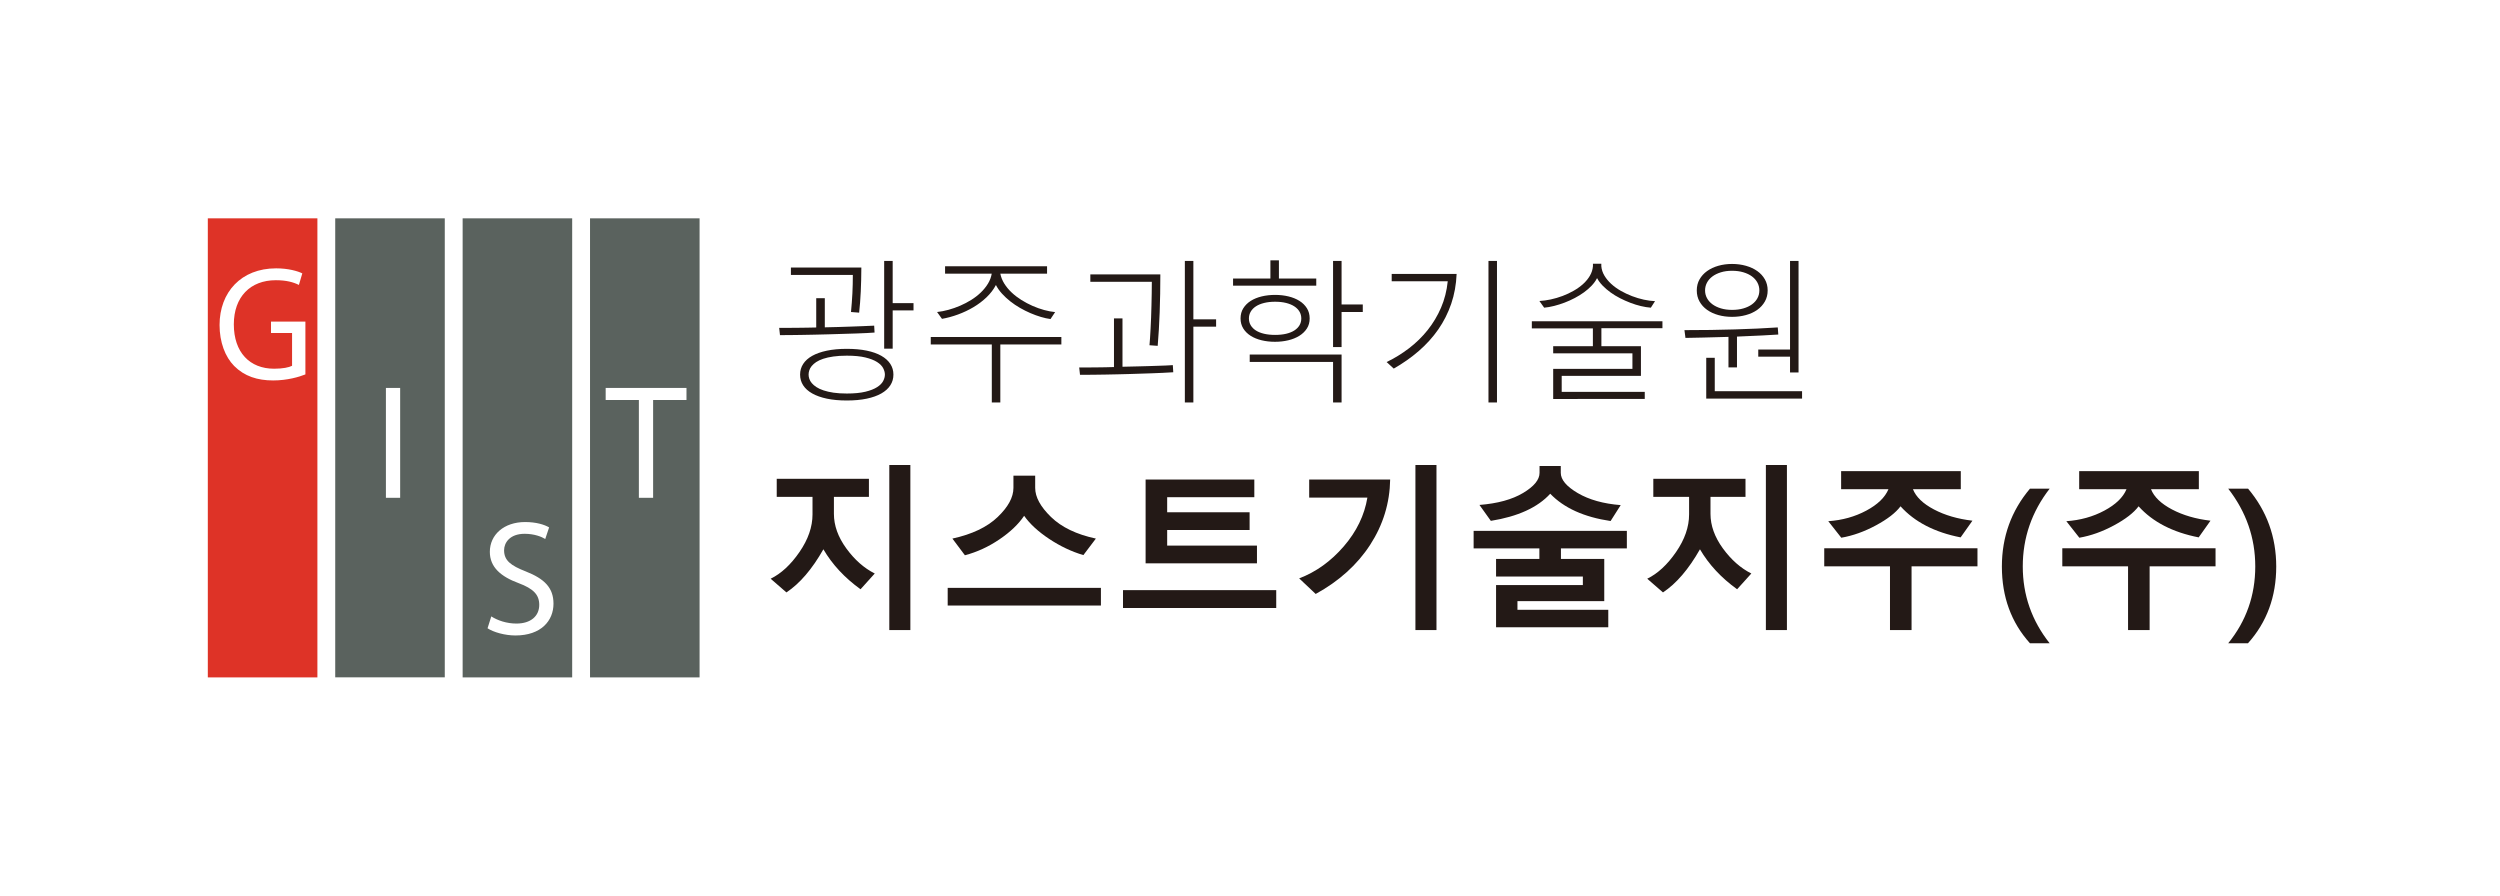
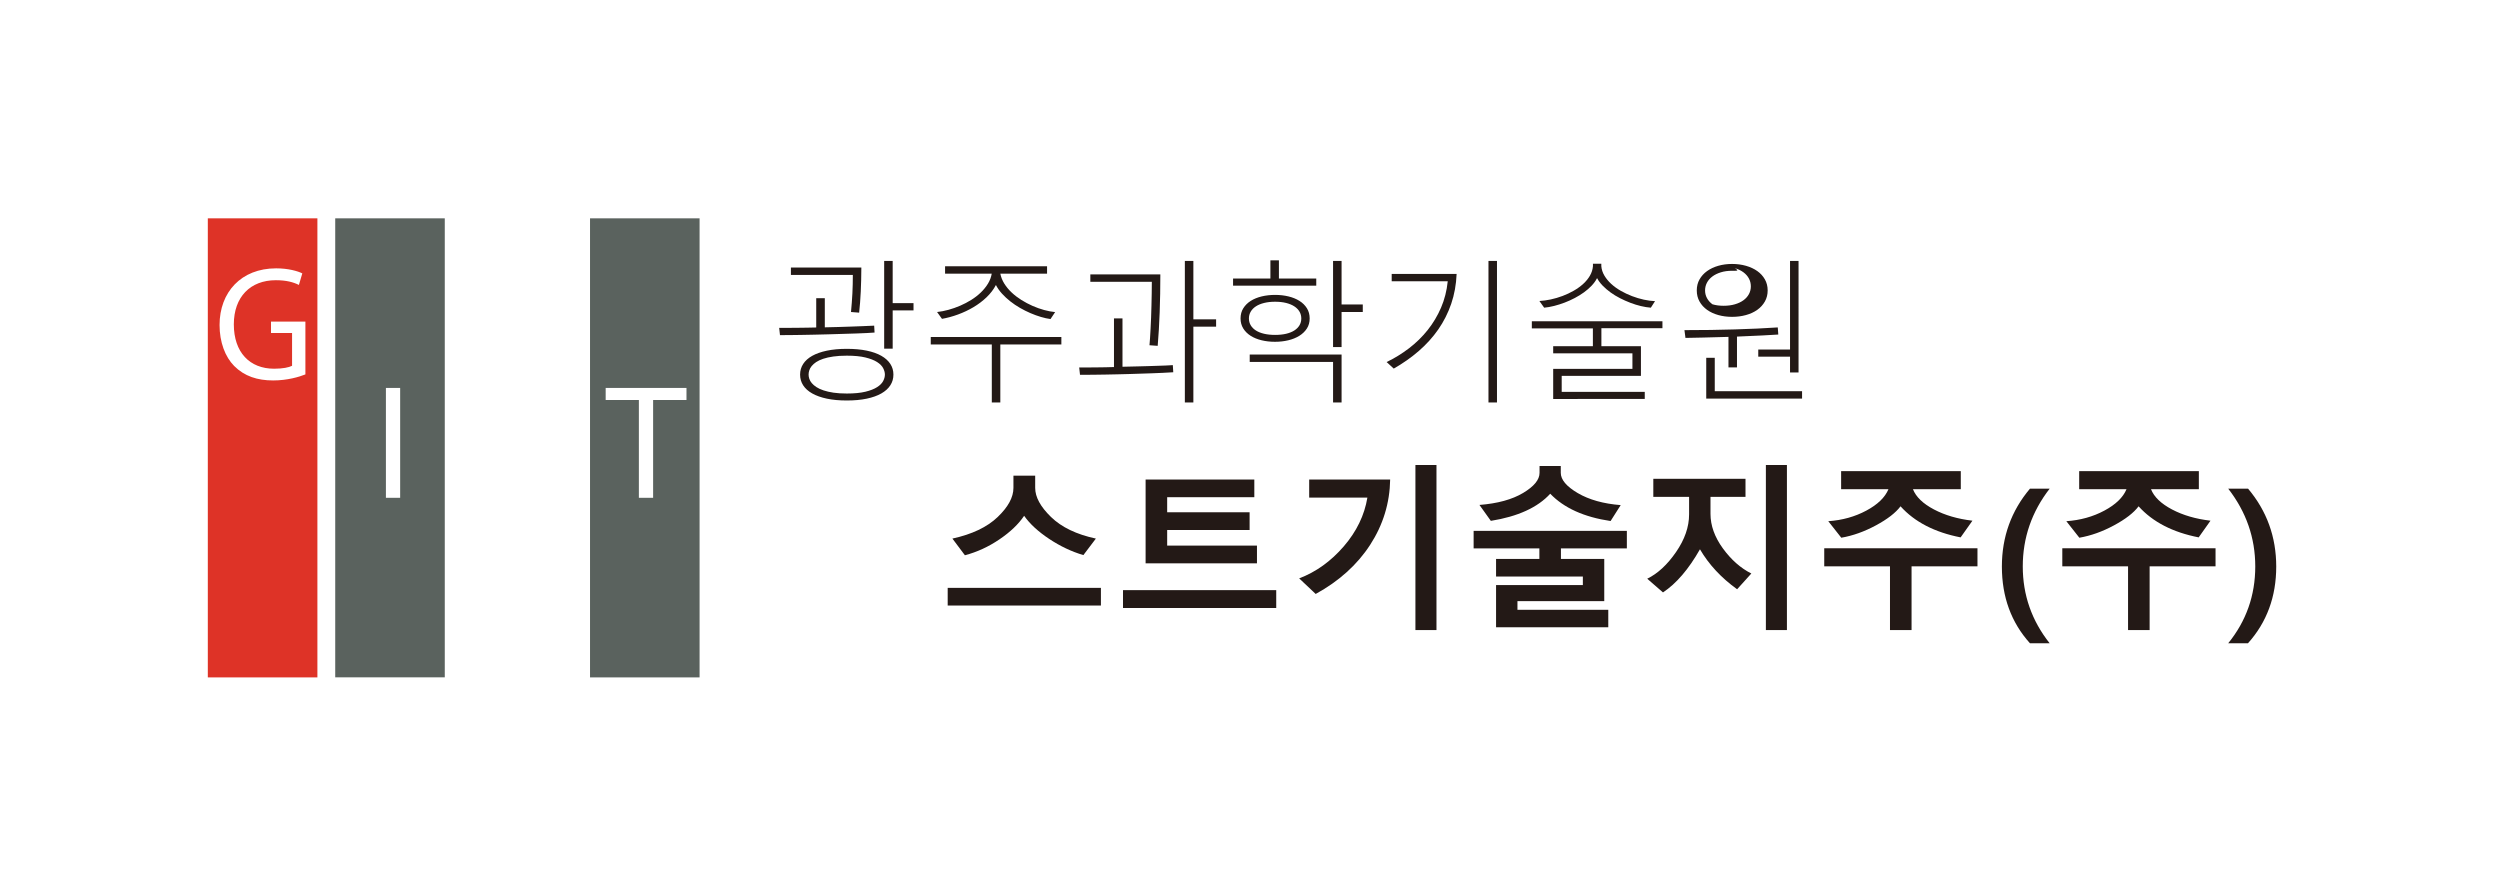
<svg xmlns="http://www.w3.org/2000/svg" xmlns:xlink="http://www.w3.org/1999/xlink" version="1.1" id="Layer_1" x="0px" y="0px" width="335px" height="120px" viewBox="0 0 335 120" enable-background="new 0 0 335 120" xml:space="preserve">
  <g>
    <g>
-       <path fill="#231916" d="M115.313,78.961c-2.134-1.539-3.793-3.324-4.979-5.357c-1.514,2.669-3.166,4.596-4.955,5.78l-2.111-1.835    c1.407-0.688,2.694-1.879,3.86-3.573c1.166-1.693,1.749-3.374,1.749-5.042v-2.351h-4.795v-2.421h12.354v2.421h-4.691v2.271    c0,1.567,0.554,3.112,1.663,4.634s2.378,2.643,3.809,3.361L115.313,78.961z M119.167,84.432V62.306h2.822v22.126H119.167z" />
      <path fill="#231916" d="M126.99,81.139v-2.362h20.533v2.362H126.99z M145.172,74.383c-1.576-0.466-3.101-1.188-4.577-2.167    c-1.476-0.979-2.596-2.011-3.361-3.099c-0.757,1.126-1.864,2.181-3.321,3.166c-1.456,0.987-2.996,1.695-4.616,2.123l-1.675-2.236    c2.631-0.574,4.652-1.536,6.062-2.885c1.412-1.351,2.117-2.652,2.117-3.906v-1.641h2.914v1.641c0,1.225,0.705,2.521,2.117,3.894    c1.41,1.374,3.416,2.34,6.016,2.897L145.172,74.383z" />
      <path fill="#231916" d="M150.482,81.472v-2.397h20.533v2.397H150.482z M153.511,75.484v-11.23h14.568v2.375h-11.678v2.019h11.046    v2.375h-11.046v2.087h12.033v2.375H153.511z" />
      <path fill="#231916" d="M186.282,64.254c-0.054,3.159-0.945,6.074-2.678,8.747c-1.732,2.672-4.166,4.869-7.302,6.59l-2.213-2.088    c2.263-0.864,4.255-2.294,5.976-4.29s2.775-4.175,3.165-6.538h-7.8v-2.421H186.282z M189.666,84.432V62.306h2.822v22.126H189.666z    " />
      <path fill="#231916" d="M200.472,84.054v-5.656h11.631v-1.146h-11.631v-2.353h5.804v-1.41h-8.81v-2.352h20.533v2.352h-8.833v1.41    h5.805v5.656h-11.632v1.159h12.171v2.34H200.472z M215.819,69.818c-3.556-0.528-6.251-1.747-8.087-3.659    c-1.683,1.843-4.336,3.054-7.96,3.636l-1.526-2.134c2.432-0.19,4.383-0.727,5.851-1.605s2.202-1.777,2.202-2.695v-0.918h2.845    v0.918c0,0.918,0.759,1.821,2.277,2.713c1.518,0.891,3.435,1.427,5.753,1.611L215.819,69.818z" />
      <path fill="#231916" d="M232.773,78.961c-2.135-1.539-3.794-3.324-4.979-5.357c-1.515,2.669-3.166,4.596-4.955,5.78l-2.111-1.835    c1.407-0.688,2.694-1.879,3.861-3.573c1.166-1.693,1.749-3.374,1.749-5.042v-2.351h-4.794v-2.421h12.353v2.421h-4.691v2.271    c0,1.567,0.555,3.112,1.663,4.634c1.109,1.521,2.378,2.643,3.809,3.361L232.773,78.961z M236.628,84.432V62.306h2.82v22.126    H236.628z" />
      <path fill="#231916" d="M256.149,75.887v8.545h-2.891v-8.545h-8.81v-2.422h20.533v2.422H256.149z M262.723,72.009    c-3.479-0.68-6.163-2.068-8.052-4.164c-0.643,0.864-1.741,1.716-3.293,2.552c-1.553,0.839-3.101,1.392-4.646,1.658l-1.743-2.214    c1.873-0.13,3.571-0.602,5.093-1.417c1.521-0.813,2.513-1.771,2.972-2.873h-6.344v-2.42h16.036v2.42h-6.413    c0.405,1.032,1.343,1.937,2.812,2.713c1.468,0.776,3.188,1.278,5.161,1.509L262.723,72.009z" />
      <path fill="#231916" d="M272.014,86.197c-2.508-2.782-3.762-6.209-3.762-10.277c0-3.983,1.254-7.464,3.762-10.438h2.639    c-2.401,3.098-3.602,6.573-3.602,10.427c0,3.824,1.2,7.254,3.602,10.289H272.014z" />
      <path fill="#231916" d="M288.05,75.887v8.545h-2.891v-8.545h-8.81v-2.422h20.534v2.422H288.05z M294.623,72.009    c-3.479-0.68-6.163-2.068-8.052-4.164c-0.643,0.864-1.741,1.716-3.293,2.552c-1.553,0.839-3.101,1.392-4.645,1.658l-1.744-2.214    c1.874-0.13,3.571-0.602,5.093-1.417c1.521-0.813,2.513-1.771,2.972-2.873h-6.344v-2.42h16.036v2.42h-6.413    c0.406,1.032,1.343,1.937,2.812,2.713c1.468,0.776,3.188,1.278,5.161,1.509L294.623,72.009z" />
      <path fill="#231916" d="M298.581,86.197c2.416-2.981,3.625-6.411,3.625-10.289c0-3.838-1.209-7.313-3.625-10.427h2.661    c2.515,2.991,3.773,6.47,3.773,10.438c0,4.038-1.262,7.464-3.785,10.277H298.581z" />
    </g>
    <g>
      <path fill="#231916" d="M117.191,44.562c-0.577,0.046-1.387,0.087-2.429,0.123s-2.274,0.074-3.697,0.113    c-0.682,0.02-1.34,0.036-1.976,0.049c-0.636,0.013-1.236,0.024-1.799,0.034c-0.564,0.01-1.08,0.017-1.549,0.02    c-0.469,0.003-0.876,0.005-1.224,0.005l-0.108-0.974c0.498,0,0.958,0,1.381,0s0.83-0.003,1.219-0.01    c0.39-0.006,0.777-0.011,1.16-0.015c0.384-0.003,0.785-0.012,1.205-0.024v-3.923h1.15v3.903c0.623-0.013,1.221-0.027,1.794-0.044    c0.573-0.016,1.13-0.034,1.671-0.054c0.541-0.02,1.072-0.039,1.593-0.059c0.521-0.02,1.041-0.042,1.559-0.068L117.191,44.562z     M115.421,35.851c-0.006,1.173-0.033,2.248-0.079,3.225c-0.046,0.977-0.118,1.917-0.216,2.821l-1.092-0.088    c0.04-0.433,0.076-0.855,0.108-1.269c0.033-0.413,0.059-0.821,0.079-1.224c0.02-0.403,0.034-0.808,0.044-1.214    c0.01-0.406,0.015-0.826,0.015-1.258h-8.298v-0.993H115.421z M113.474,53.666c-1.003,0-1.893-0.081-2.669-0.245    s-1.432-0.397-1.966-0.699c-0.534-0.301-0.939-0.664-1.214-1.09c-0.275-0.426-0.413-0.904-0.413-1.436    c0-0.524,0.138-1.001,0.413-1.427c0.275-0.426,0.678-0.787,1.209-1.086c0.531-0.298,1.187-0.528,1.966-0.693    c0.78-0.164,1.671-0.246,2.674-0.246s1.893,0.08,2.669,0.241s1.429,0.392,1.957,0.694c0.527,0.301,0.929,0.663,1.204,1.086    s0.413,0.899,0.413,1.431s-0.138,1.01-0.413,1.436s-0.677,0.789-1.204,1.09c-0.528,0.302-1.18,0.535-1.957,0.699    S114.477,53.666,113.474,53.666z M113.474,47.66c-0.688,0-1.292,0.037-1.814,0.113c-0.521,0.075-0.972,0.177-1.352,0.305    c-0.38,0.128-0.695,0.275-0.944,0.442c-0.25,0.167-0.449,0.345-0.6,0.531c-0.151,0.187-0.258,0.379-0.32,0.575    c-0.062,0.197-0.093,0.387-0.093,0.57s0.033,0.374,0.098,0.57c0.065,0.197,0.177,0.388,0.334,0.575    c0.157,0.186,0.364,0.363,0.619,0.53s0.574,0.315,0.954,0.442c0.38,0.128,0.826,0.229,1.337,0.306    c0.511,0.074,1.104,0.113,1.779,0.113c1.003,0,1.834-0.081,2.493-0.242c0.659-0.16,1.181-0.365,1.568-0.615    c0.387-0.248,0.657-0.521,0.811-0.819c0.155-0.299,0.231-0.585,0.231-0.86s-0.077-0.563-0.231-0.861    c-0.154-0.298-0.424-0.571-0.811-0.821c-0.387-0.249-0.91-0.453-1.568-0.614C115.308,47.74,114.477,47.66,113.474,47.66z     M119.619,41.593v5.132h-1.14V34.966h1.14v5.654h2.792v0.973H119.619z" />
      <path fill="#231916" d="M134.043,46.155v7.778h-1.141v-7.778h-8.18v-0.993h17.501v0.993H134.043z M140.768,42.753    c-0.399-0.052-0.831-0.147-1.292-0.285c-0.462-0.138-0.929-0.308-1.401-0.511c-0.472-0.203-0.939-0.438-1.401-0.703    c-0.462-0.266-0.896-0.559-1.303-0.88c-0.406-0.321-0.775-0.664-1.106-1.027c-0.331-0.364-0.602-0.749-0.812-1.155    c-0.314,0.597-0.734,1.146-1.258,1.647s-1.111,0.944-1.76,1.327s-1.335,0.708-2.06,0.974c-0.725,0.266-1.441,0.46-2.148,0.585    l-0.659-0.915c0.491-0.052,1.001-0.15,1.528-0.295c0.528-0.144,1.051-0.328,1.568-0.551c0.518-0.223,1.015-0.483,1.49-0.781    s0.901-0.629,1.278-0.993c0.377-0.364,0.695-0.757,0.954-1.18s0.427-0.871,0.506-1.342h-6.253v-0.993h13.666v0.993h-6.263    c0.092,0.472,0.271,0.919,0.536,1.342c0.266,0.423,0.593,0.817,0.983,1.185s0.826,0.701,1.308,1.003    c0.481,0.301,0.98,0.565,1.494,0.792c0.515,0.226,1.031,0.41,1.549,0.55c0.518,0.141,1.009,0.234,1.475,0.281L140.768,42.753z" />
      <path fill="#231916" d="M150.413,42.665v6.479c0.321-0.007,0.673-0.015,1.057-0.024c0.384-0.01,0.782-0.02,1.195-0.029    s0.828-0.021,1.244-0.034c0.417-0.013,0.821-0.026,1.214-0.039c0.394-0.013,0.764-0.026,1.111-0.039    c0.348-0.014,0.656-0.03,0.924-0.051l0.059,0.955c-0.924,0.059-1.876,0.104-2.856,0.138c-0.98,0.032-1.998,0.065-3.053,0.099    c-0.485,0.013-0.996,0.025-1.534,0.039c-0.538,0.013-1.088,0.023-1.652,0.034c-0.563,0.01-1.134,0.019-1.71,0.024    c-0.577,0.007-1.141,0.009-1.691,0.009l-0.108-0.983c0.498,0,0.942-0.001,1.332-0.004s0.762-0.007,1.116-0.01    c0.354-0.003,0.706-0.008,1.057-0.014c0.351-0.007,0.736-0.019,1.155-0.031v-6.518H150.413z M155.486,36.765    c0,3.585-0.118,6.778-0.354,9.577l-1.102-0.079c0.026-0.249,0.051-0.563,0.074-0.943c0.023-0.38,0.048-0.805,0.074-1.273    c0.026-0.469,0.049-0.969,0.069-1.5c0.02-0.531,0.036-1.07,0.049-1.617s0.024-1.091,0.034-1.632    c0.01-0.541,0.015-1.053,0.015-1.539h-8.24v-0.993H155.486z M159.911,43.776v10.157h-1.141V34.966h1.141v7.827h3.047v0.983    H159.911z" />
      <path fill="#231916" d="M165.23,38.28v-0.954h5.004v-2.438h1.141v2.438h5.004v0.954H165.23z M170.844,45.801    c-0.629,0-1.225-0.067-1.784-0.202c-0.561-0.135-1.051-0.334-1.471-0.6c-0.419-0.266-0.75-0.593-0.992-0.983    s-0.364-0.837-0.364-1.342c0-0.518,0.123-0.974,0.369-1.367s0.579-0.723,0.997-0.988c0.42-0.265,0.91-0.465,1.47-0.6    c0.563-0.134,1.16-0.202,1.795-0.202c0.63,0,1.225,0.067,1.784,0.202c0.562,0.135,1.053,0.334,1.476,0.6    c0.423,0.266,0.757,0.595,1.002,0.988c0.247,0.393,0.369,0.849,0.369,1.367c0,0.511-0.124,0.96-0.373,1.347    s-0.587,0.713-1.013,0.979c-0.427,0.265-0.922,0.465-1.484,0.6C172.06,45.734,171.467,45.801,170.844,45.801z M170.863,40.433    c-0.544,0-1.034,0.054-1.469,0.162c-0.437,0.108-0.806,0.261-1.106,0.458c-0.302,0.197-0.533,0.433-0.692,0.708    c-0.162,0.276-0.242,0.58-0.242,0.915s0.08,0.637,0.242,0.91c0.159,0.272,0.391,0.504,0.692,0.698    c0.301,0.193,0.67,0.341,1.106,0.442c0.435,0.102,0.925,0.152,1.469,0.152c0.551,0,1.043-0.05,1.475-0.152    c0.433-0.101,0.8-0.249,1.102-0.442s0.532-0.426,0.693-0.698c0.16-0.272,0.24-0.575,0.24-0.91s-0.08-0.639-0.24-0.915    c-0.161-0.275-0.392-0.511-0.693-0.708s-0.669-0.349-1.102-0.458C171.906,40.487,171.414,40.433,170.863,40.433z M178.631,53.933    v-5.438h-11.169v-0.992h12.31v6.43H178.631z M179.771,41.809v4.7h-1.141V34.966h1.141v5.831h2.842v1.013H179.771z" />
      <path fill="#231916" d="M195.188,36.707c-0.06,1.429-0.301,2.761-0.723,3.997c-0.424,1.235-1,2.379-1.73,3.431    c-0.731,1.052-1.602,2.016-2.61,2.891c-1.01,0.875-2.131,1.664-3.363,2.366l-0.954-0.877c1.069-0.518,2.071-1.135,3.01-1.853    c0.937-0.718,1.767-1.53,2.491-2.438c0.724-0.908,1.321-1.906,1.79-2.994s0.769-2.268,0.899-3.539h-7.511v-0.983H195.188z     M199.455,53.933V34.966h1.141v18.967H199.455z" />
      <path fill="#231916" d="M208.127,53.461V49.43h10.618v-2.084h-10.618v-0.954h5.319v-2.389h-8.181v-0.954h17.501v0.934h-8.18v2.409    h5.299v3.971h-10.618v2.144h11.13v0.955H208.127z M221.213,41.229c-0.426-0.033-0.872-0.105-1.337-0.216s-0.934-0.257-1.406-0.438    c-0.472-0.18-0.936-0.387-1.391-0.62c-0.457-0.232-0.88-0.491-1.273-0.776c-0.393-0.285-0.746-0.588-1.058-0.909    c-0.312-0.322-0.558-0.656-0.742-1.003c-0.176,0.347-0.415,0.68-0.713,0.998s-0.638,0.616-1.022,0.895    c-0.383,0.279-0.8,0.536-1.248,0.772c-0.449,0.236-0.906,0.442-1.372,0.62c-0.465,0.177-0.93,0.324-1.396,0.442    c-0.466,0.118-0.911,0.197-1.338,0.236l-0.639-0.895c0.485-0.026,0.994-0.097,1.529-0.211c0.533-0.115,1.062-0.271,1.583-0.467    c0.52-0.197,1.019-0.431,1.495-0.704c0.474-0.271,0.896-0.575,1.263-0.909c0.367-0.334,0.666-0.7,0.899-1.096    c0.232-0.397,0.369-0.821,0.408-1.273V35.34h1.121v0.334c0.039,0.445,0.178,0.868,0.418,1.268c0.238,0.399,0.545,0.77,0.919,1.111    c0.374,0.34,0.8,0.647,1.277,0.919c0.479,0.272,0.979,0.508,1.501,0.708c0.52,0.2,1.044,0.357,1.573,0.472    c0.526,0.115,1.029,0.182,1.509,0.202L221.213,41.229z" />
-       <path fill="#231916" d="M238.291,44.828c-0.491,0.033-1.208,0.074-2.148,0.123s-2.068,0.1-3.387,0.152v4.129h-1.141v-4.09    c-1.232,0.033-2.344,0.063-3.338,0.089c-0.992,0.026-1.801,0.042-2.424,0.049l-0.137-1.042c1.219,0,2.389-0.008,3.51-0.024    c1.12-0.017,2.208-0.041,3.265-0.074c2.058-0.059,3.969-0.147,5.731-0.266L238.291,44.828z M232.098,42.458    c-0.656,0-1.271-0.08-1.843-0.241c-0.575-0.161-1.076-0.393-1.506-0.698c-0.43-0.305-0.767-0.677-1.012-1.116    c-0.247-0.439-0.369-0.934-0.369-1.485s0.122-1.043,0.369-1.479c0.245-0.436,0.582-0.808,1.012-1.116s0.931-0.544,1.506-0.708    c0.572-0.164,1.187-0.246,1.843-0.246c0.655,0,1.272,0.082,1.854,0.246c0.579,0.164,1.086,0.398,1.519,0.703    c0.433,0.305,0.773,0.677,1.022,1.116c0.249,0.439,0.374,0.934,0.374,1.484s-0.125,1.045-0.374,1.485    c-0.249,0.439-0.589,0.811-1.018,1.116c-0.43,0.305-0.934,0.538-1.515,0.698C233.381,42.378,232.76,42.458,232.098,42.458z     M232.098,36.284c-0.558,0-1.06,0.068-1.505,0.207c-0.445,0.138-0.825,0.324-1.141,0.561c-0.314,0.236-0.555,0.514-0.723,0.835    c-0.166,0.321-0.25,0.665-0.25,1.032s0.085,0.71,0.255,1.027c0.171,0.318,0.413,0.593,0.728,0.826    c0.315,0.233,0.695,0.416,1.141,0.55c0.445,0.135,0.944,0.202,1.495,0.202c0.557,0,1.062-0.065,1.514-0.197    c0.453-0.131,0.837-0.313,1.155-0.545c0.317-0.233,0.563-0.508,0.732-0.826c0.171-0.317,0.256-0.664,0.256-1.037    s-0.085-0.721-0.256-1.042c-0.17-0.321-0.415-0.6-0.732-0.836c-0.318-0.236-0.702-0.421-1.155-0.555    C233.159,36.351,232.654,36.284,232.098,36.284z M228.636,53.41v-5.466h1.142v4.474h11.699v0.992H228.636z M239.864,49.91v-2.113    h-4.257v-0.955h4.257V34.966h1.141V49.91H239.864z" />
+       <path fill="#231916" d="M238.291,44.828c-0.491,0.033-1.208,0.074-2.148,0.123s-2.068,0.1-3.387,0.152v4.129h-1.141v-4.09    c-1.232,0.033-2.344,0.063-3.338,0.089c-0.992,0.026-1.801,0.042-2.424,0.049l-0.137-1.042c1.219,0,2.389-0.008,3.51-0.024    c1.12-0.017,2.208-0.041,3.265-0.074c2.058-0.059,3.969-0.147,5.731-0.266L238.291,44.828z M232.098,42.458    c-0.656,0-1.271-0.08-1.843-0.241c-0.575-0.161-1.076-0.393-1.506-0.698c-0.43-0.305-0.767-0.677-1.012-1.116    c-0.247-0.439-0.369-0.934-0.369-1.485s0.122-1.043,0.369-1.479c0.245-0.436,0.582-0.808,1.012-1.116s0.931-0.544,1.506-0.708    c0.572-0.164,1.187-0.246,1.843-0.246c0.655,0,1.272,0.082,1.854,0.246c0.579,0.164,1.086,0.398,1.519,0.703    c0.433,0.305,0.773,0.677,1.022,1.116c0.249,0.439,0.374,0.934,0.374,1.484s-0.125,1.045-0.374,1.485    c-0.249,0.439-0.589,0.811-1.018,1.116c-0.43,0.305-0.934,0.538-1.515,0.698C233.381,42.378,232.76,42.458,232.098,42.458z     M232.098,36.284c-0.558,0-1.06,0.068-1.505,0.207c-0.445,0.138-0.825,0.324-1.141,0.561c-0.314,0.236-0.555,0.514-0.723,0.835    c-0.166,0.321-0.25,0.665-0.25,1.032s0.085,0.71,0.255,1.027c0.171,0.318,0.413,0.593,0.728,0.826    c0.445,0.135,0.944,0.202,1.495,0.202c0.557,0,1.062-0.065,1.514-0.197    c0.453-0.131,0.837-0.313,1.155-0.545c0.317-0.233,0.563-0.508,0.732-0.826c0.171-0.317,0.256-0.664,0.256-1.037    s-0.085-0.721-0.256-1.042c-0.17-0.321-0.415-0.6-0.732-0.836c-0.318-0.236-0.702-0.421-1.155-0.555    C233.159,36.351,232.654,36.284,232.098,36.284z M228.636,53.41v-5.466h1.142v4.474h11.699v0.992H228.636z M239.864,49.91v-2.113    h-4.257v-0.955h4.257V34.966h1.141V49.91H239.864z" />
    </g>
    <g>
      <defs>
        <rect id="SVGID_1_" x="27.5" y="29.241" width="280" height="61.518" />
      </defs>
      <clipPath id="SVGID_2_">
        <use xlink:href="#SVGID_1_" overflow="visible" />
      </clipPath>
      <path clip-path="url(#SVGID_2_)" fill="#DE3327" d="M27.847,90.771h14.685V29.255H27.847V90.771z M36.999,35.958    c1.621,0,2.904,0.368,3.509,0.676l-0.456,1.548c-0.747-0.372-1.682-0.633-3.097-0.633c-3.404,0-5.622,2.229-5.622,5.919    c0,3.733,2.116,5.94,5.396,5.94c1.181,0,1.992-0.177,2.408-0.392v-4.391h-2.823v-1.531h4.61v7.077    c-0.813,0.328-2.43,0.81-4.32,0.81c-2.115,0-3.86-0.565-5.232-1.946c-1.204-1.221-1.951-3.186-1.951-5.479    C29.42,39.167,32.307,35.958,36.999,35.958" />
      <path clip-path="url(#SVGID_2_)" fill="#5A625E" d="M44.92,90.771H59.6V29.255H44.92V90.771z M51.712,51.981h1.909v14.72h-1.909    V51.981z" />
-       <path clip-path="url(#SVGID_2_)" fill="#5A625E" d="M61.994,90.771h14.678V29.255H61.994V90.771z M69.501,78.144    c-2.386-0.878-3.863-2.143-3.863-4.196c0-2.292,1.887-3.995,4.73-3.995c1.481,0,2.585,0.347,3.214,0.718l-0.519,1.555    c-0.454-0.286-1.434-0.698-2.759-0.698c-1.994,0-2.756,1.201-2.756,2.205c0,1.375,0.891,2.05,2.91,2.839    c2.473,0.98,3.71,2.16,3.71,4.322c0,2.271-1.648,4.258-5.098,4.258c-1.412,0-2.949-0.438-3.738-0.964l0.501-1.591    c0.849,0.545,2.063,0.959,3.364,0.959c1.933,0,3.062-1.005,3.062-2.51C72.259,79.692,71.479,78.884,69.501,78.144" />
      <path clip-path="url(#SVGID_2_)" fill="#5A625E" d="M79.063,90.771h14.681V29.255H79.063V90.771z M91.988,53.601h-4.47v13.101    h-1.909V53.601H81.16v-1.619h10.829V53.601z" />
    </g>
  </g>
</svg>